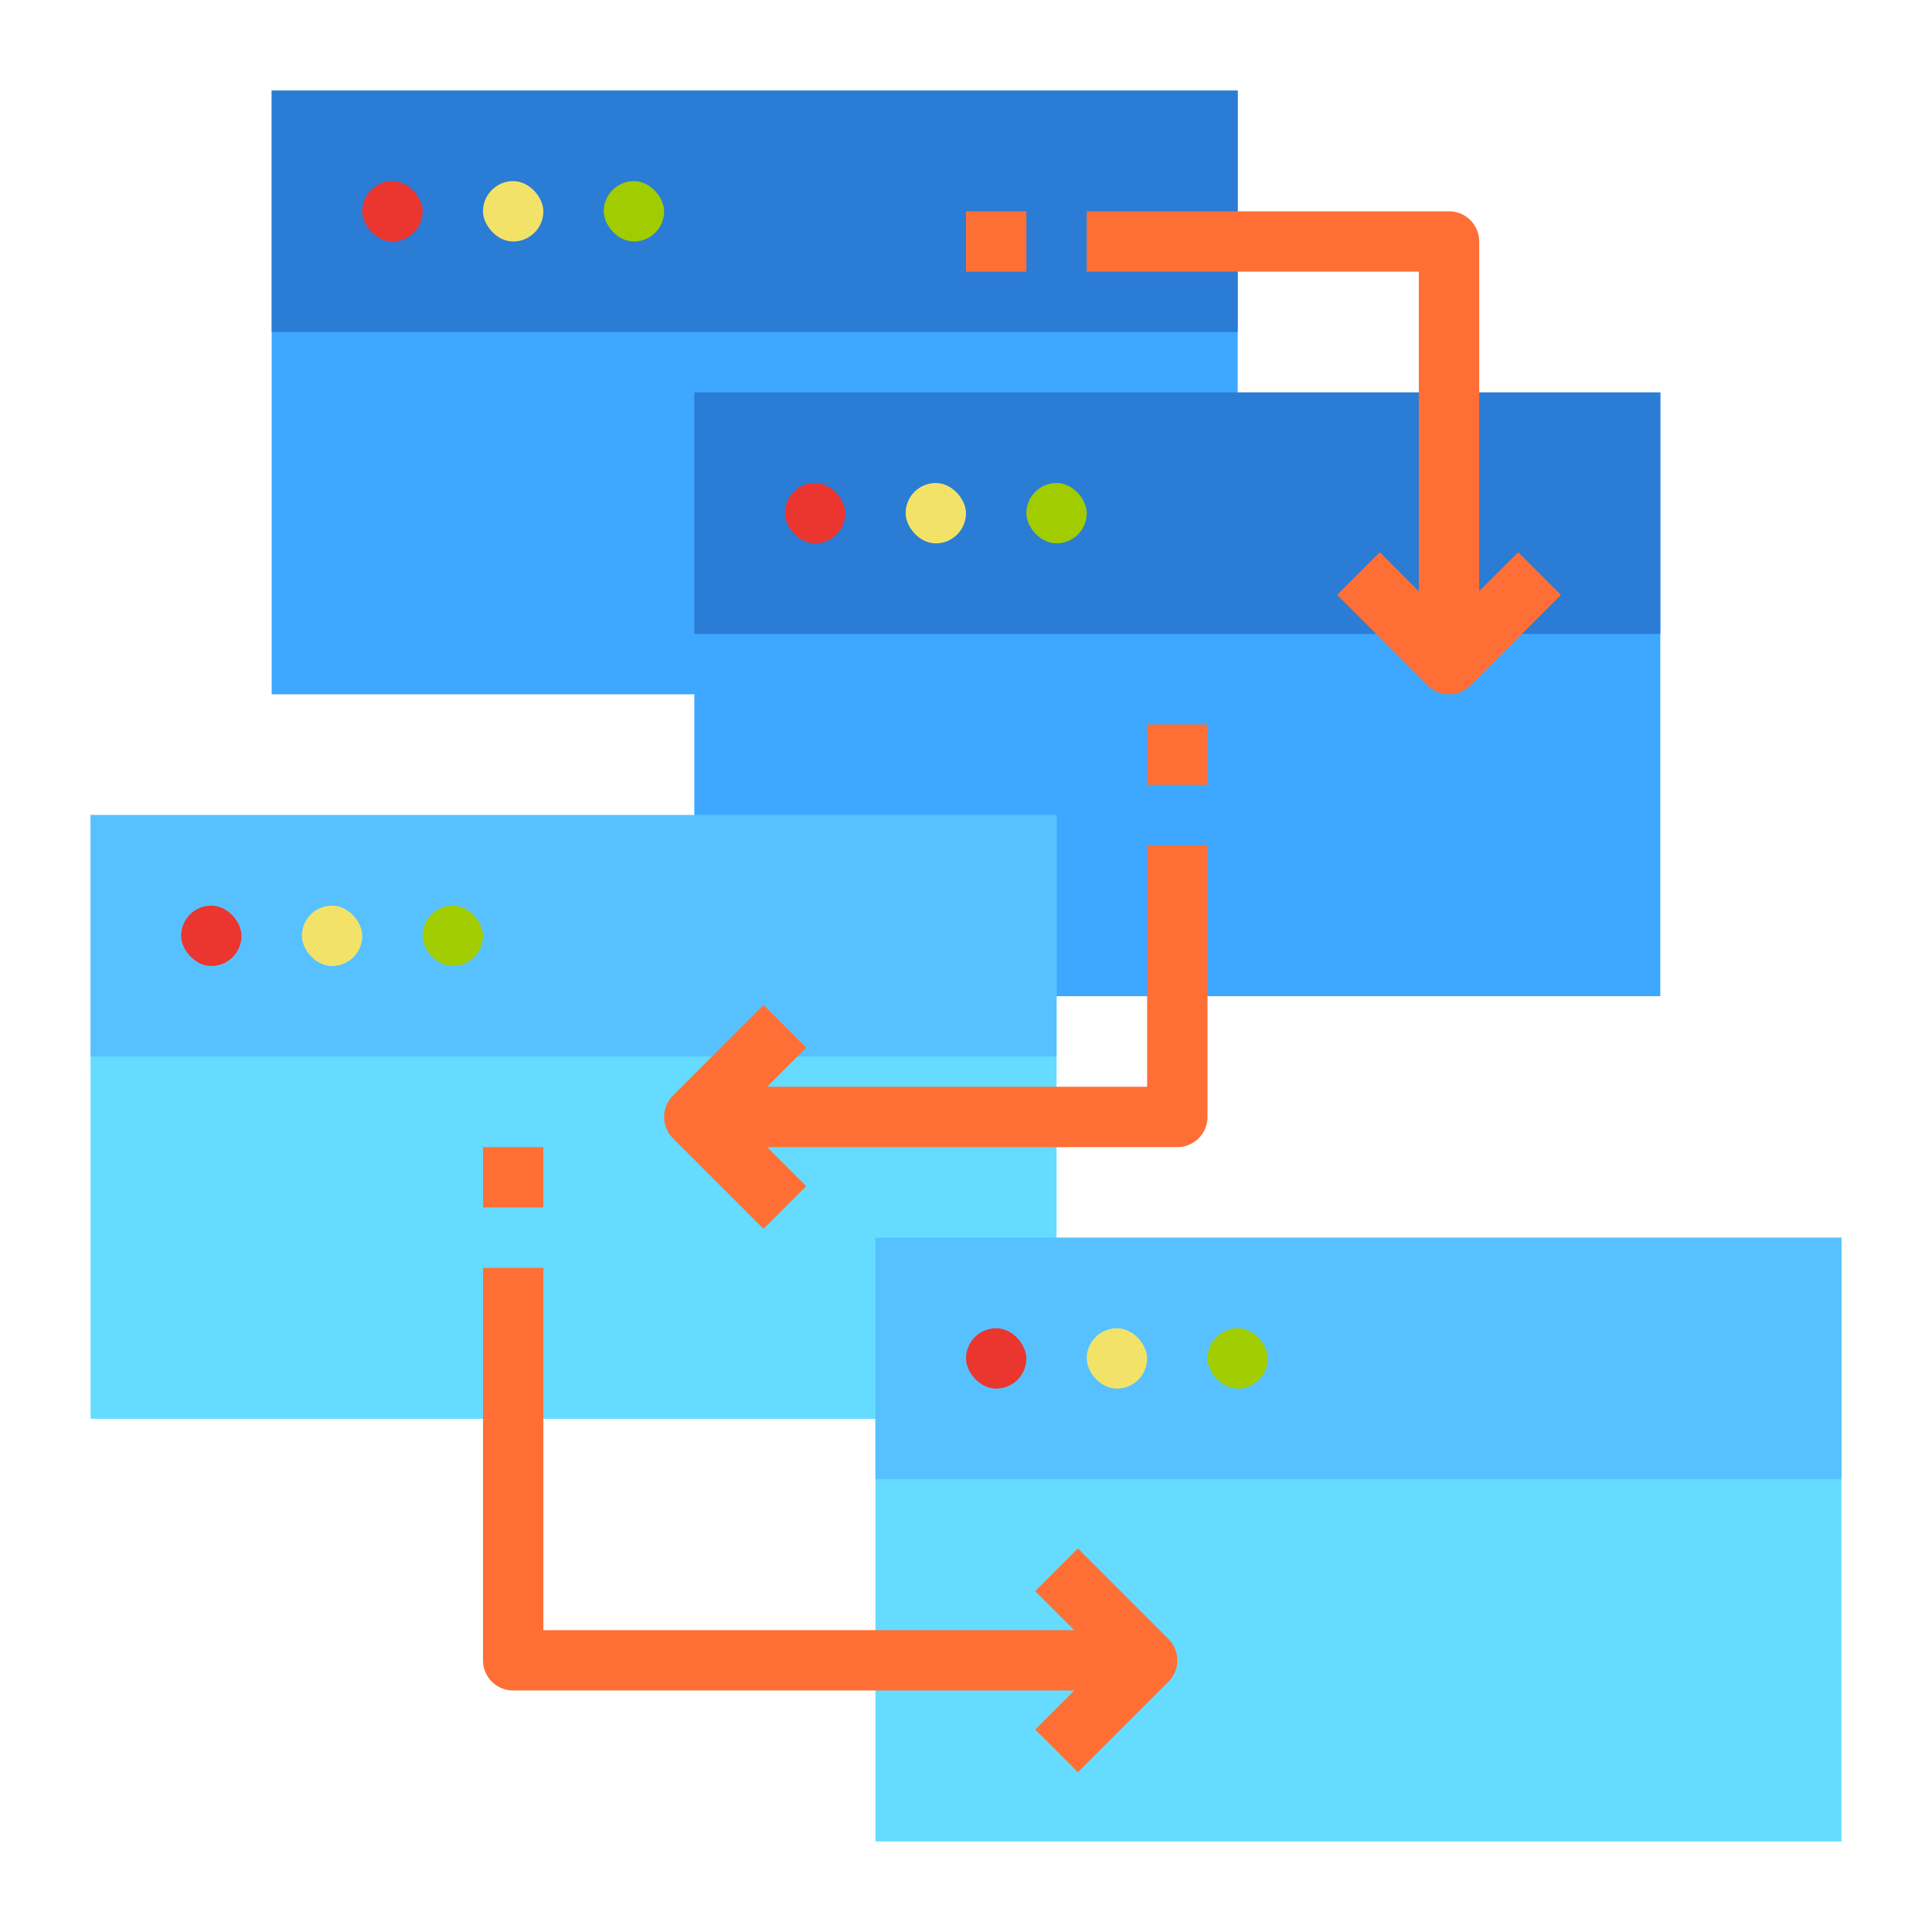
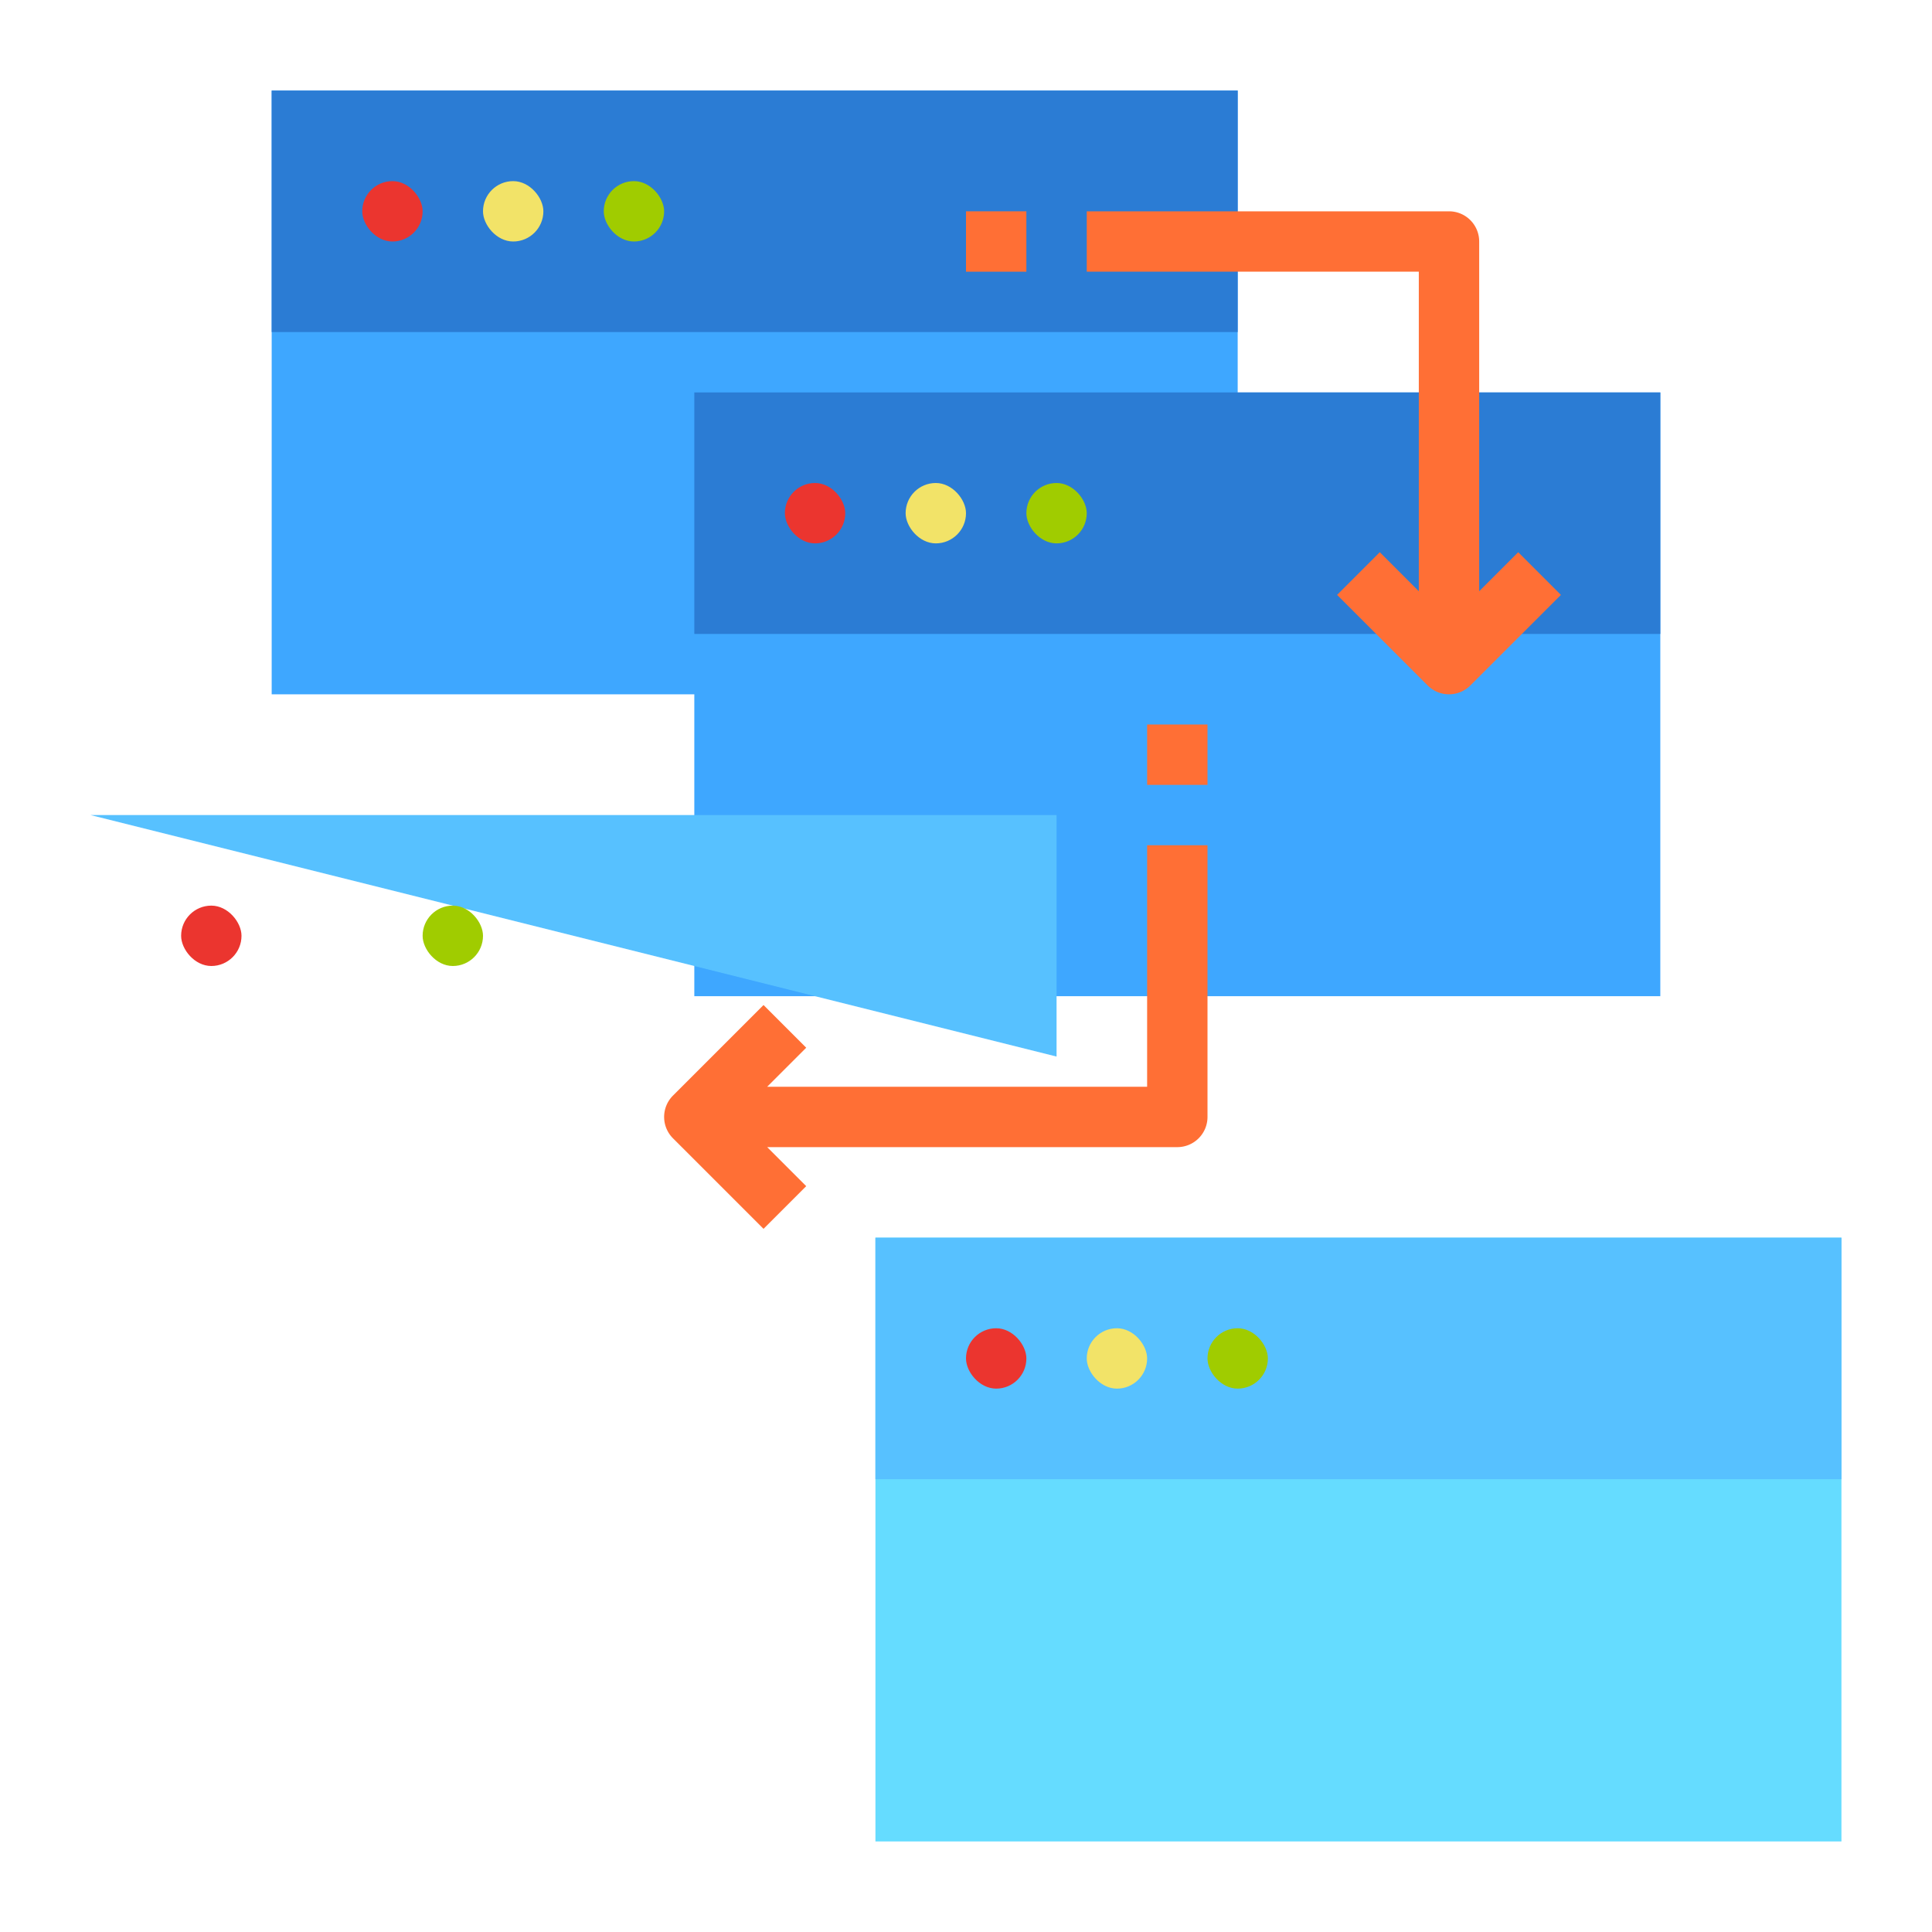
<svg xmlns="http://www.w3.org/2000/svg" id="Flat" height="512" viewBox="0 0 512 512" width="512">
  <path d="m72 24h256v160h-256z" fill="#3ea7ff" />
  <path d="m72 24h256v64h-256z" fill="#2b7cd4" />
  <rect fill="#eb352f" height="16" rx="8" width="16" x="96" y="48" />
  <rect fill="#f2e368" height="16" rx="8" width="16" x="128" y="48" />
  <rect fill="#a0cc00" height="16" rx="8" width="16" x="160" y="48" />
  <path d="m184 104h256v160h-256z" fill="#3ea7ff" />
  <path d="m184 104h256v64h-256z" fill="#2b7cd4" />
  <rect fill="#eb352f" height="16" rx="8" width="16" x="208" y="128" />
  <rect fill="#f2e368" height="16" rx="8" width="16" x="240" y="128" />
  <rect fill="#a0cc00" height="16" rx="8" width="16" x="272" y="128" />
-   <path d="m24 216h256v160h-256z" fill="#65dcff" />
-   <path d="m24 216h256v64h-256z" fill="#57c1ff" />
+   <path d="m24 216h256v64z" fill="#57c1ff" />
  <rect fill="#eb352f" height="16" rx="8" width="16" x="48" y="240" />
-   <rect fill="#f2e368" height="16" rx="8" width="16" x="80" y="240" />
  <rect fill="#a0cc00" height="16" rx="8" width="16" x="112" y="240" />
  <path d="m232 328h256v160h-256z" fill="#65dcff" />
  <path d="m232 328h256v64h-256z" fill="#57c1ff" />
  <rect fill="#eb352f" height="16" rx="8" width="16" x="256" y="352" />
  <rect fill="#f2e368" height="16" rx="8" width="16" x="288" y="352" />
  <rect fill="#a0cc00" height="16" rx="8" width="16" x="320" y="352" />
  <g fill="#ff6f35">
    <path d="m402.343 146.343-10.343 10.343v-92.687a8 8 0 0 0 -8-8h-96v16h88v84.687l-10.343-10.343-11.313 11.313 24 24a7.999 7.999 0 0 0 11.313 0l24-24z" />
    <path d="m256 56h16v16h-16z" />
    <path d="m304 288h-100.686l10.343-10.343-11.313-11.313-24 24a7.999 7.999 0 0 0 0 11.313l24 24 11.313-11.313-10.343-10.343h108.686a8 8 0 0 0 8-8v-72h-16z" />
    <path d="m304 192h16v16h-16z" />
-     <path d="m285.657 410.343-11.313 11.313 10.343 10.343h-140.687v-96h-16v104a8 8 0 0 0 8 8h148.687l-10.343 10.343 11.313 11.313 24-24a7.999 7.999 0 0 0 0-11.313z" />
-     <path d="m128 304h16v16h-16z" />
  </g>
</svg>